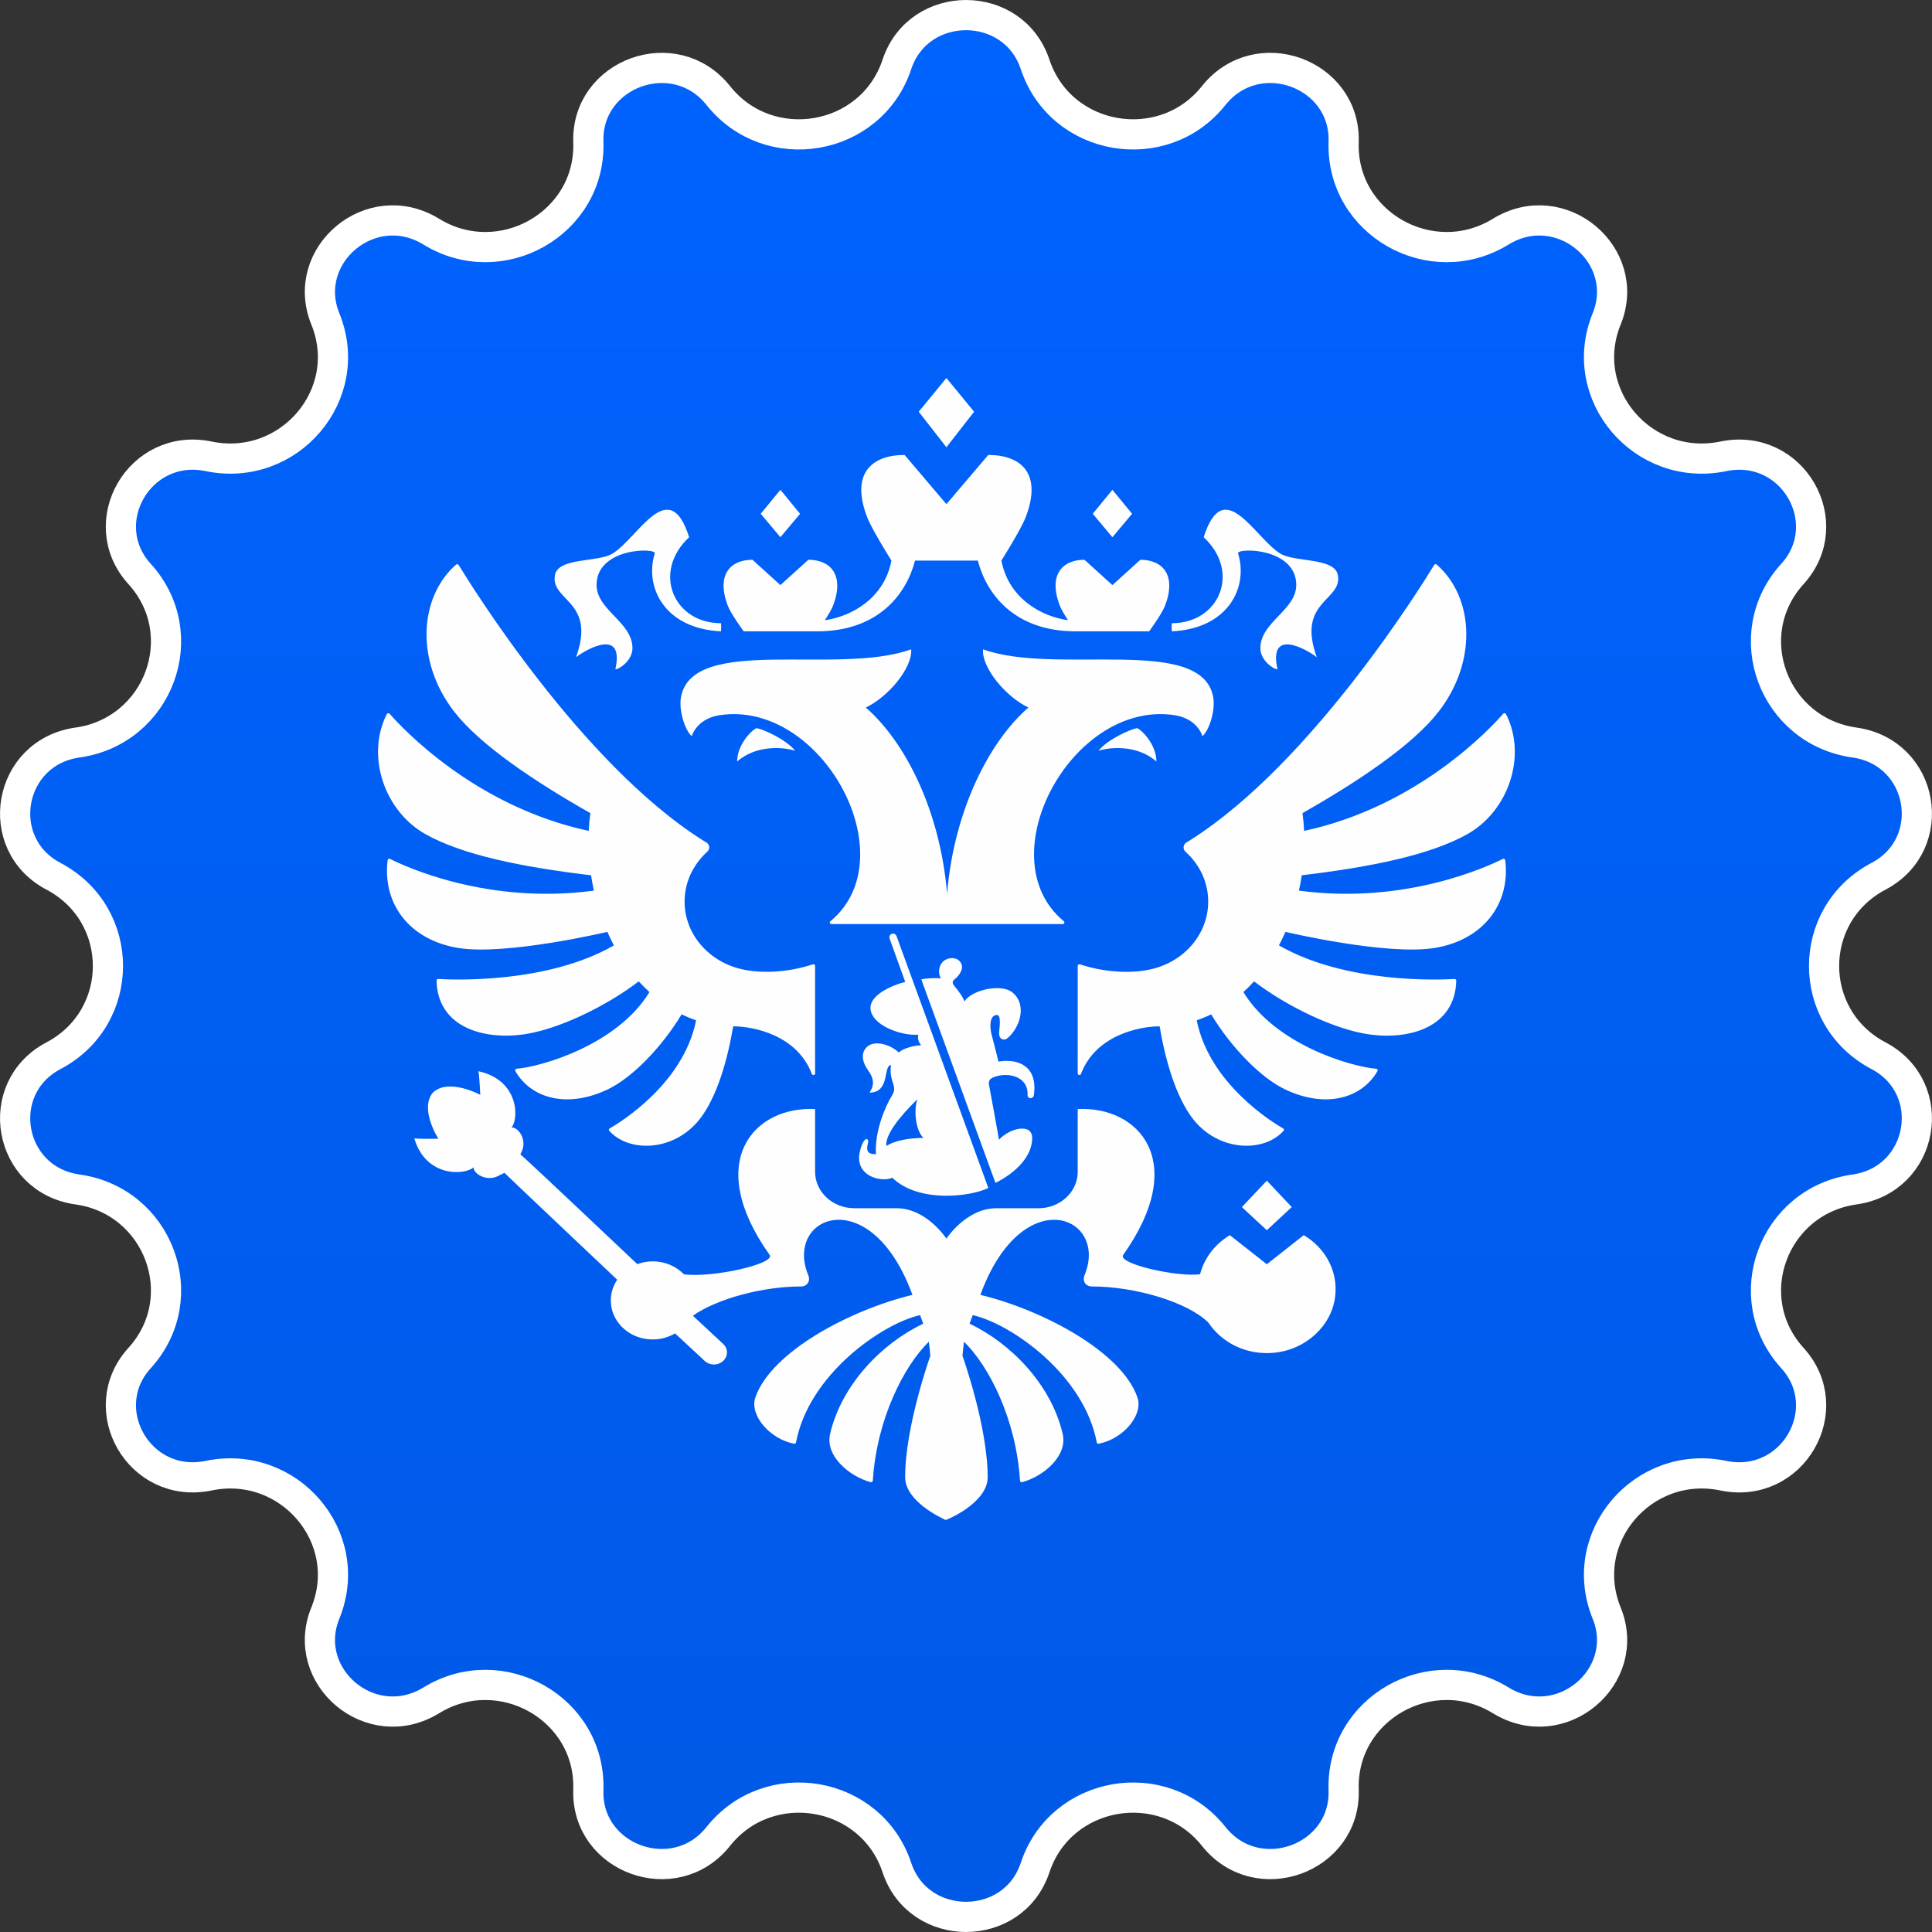
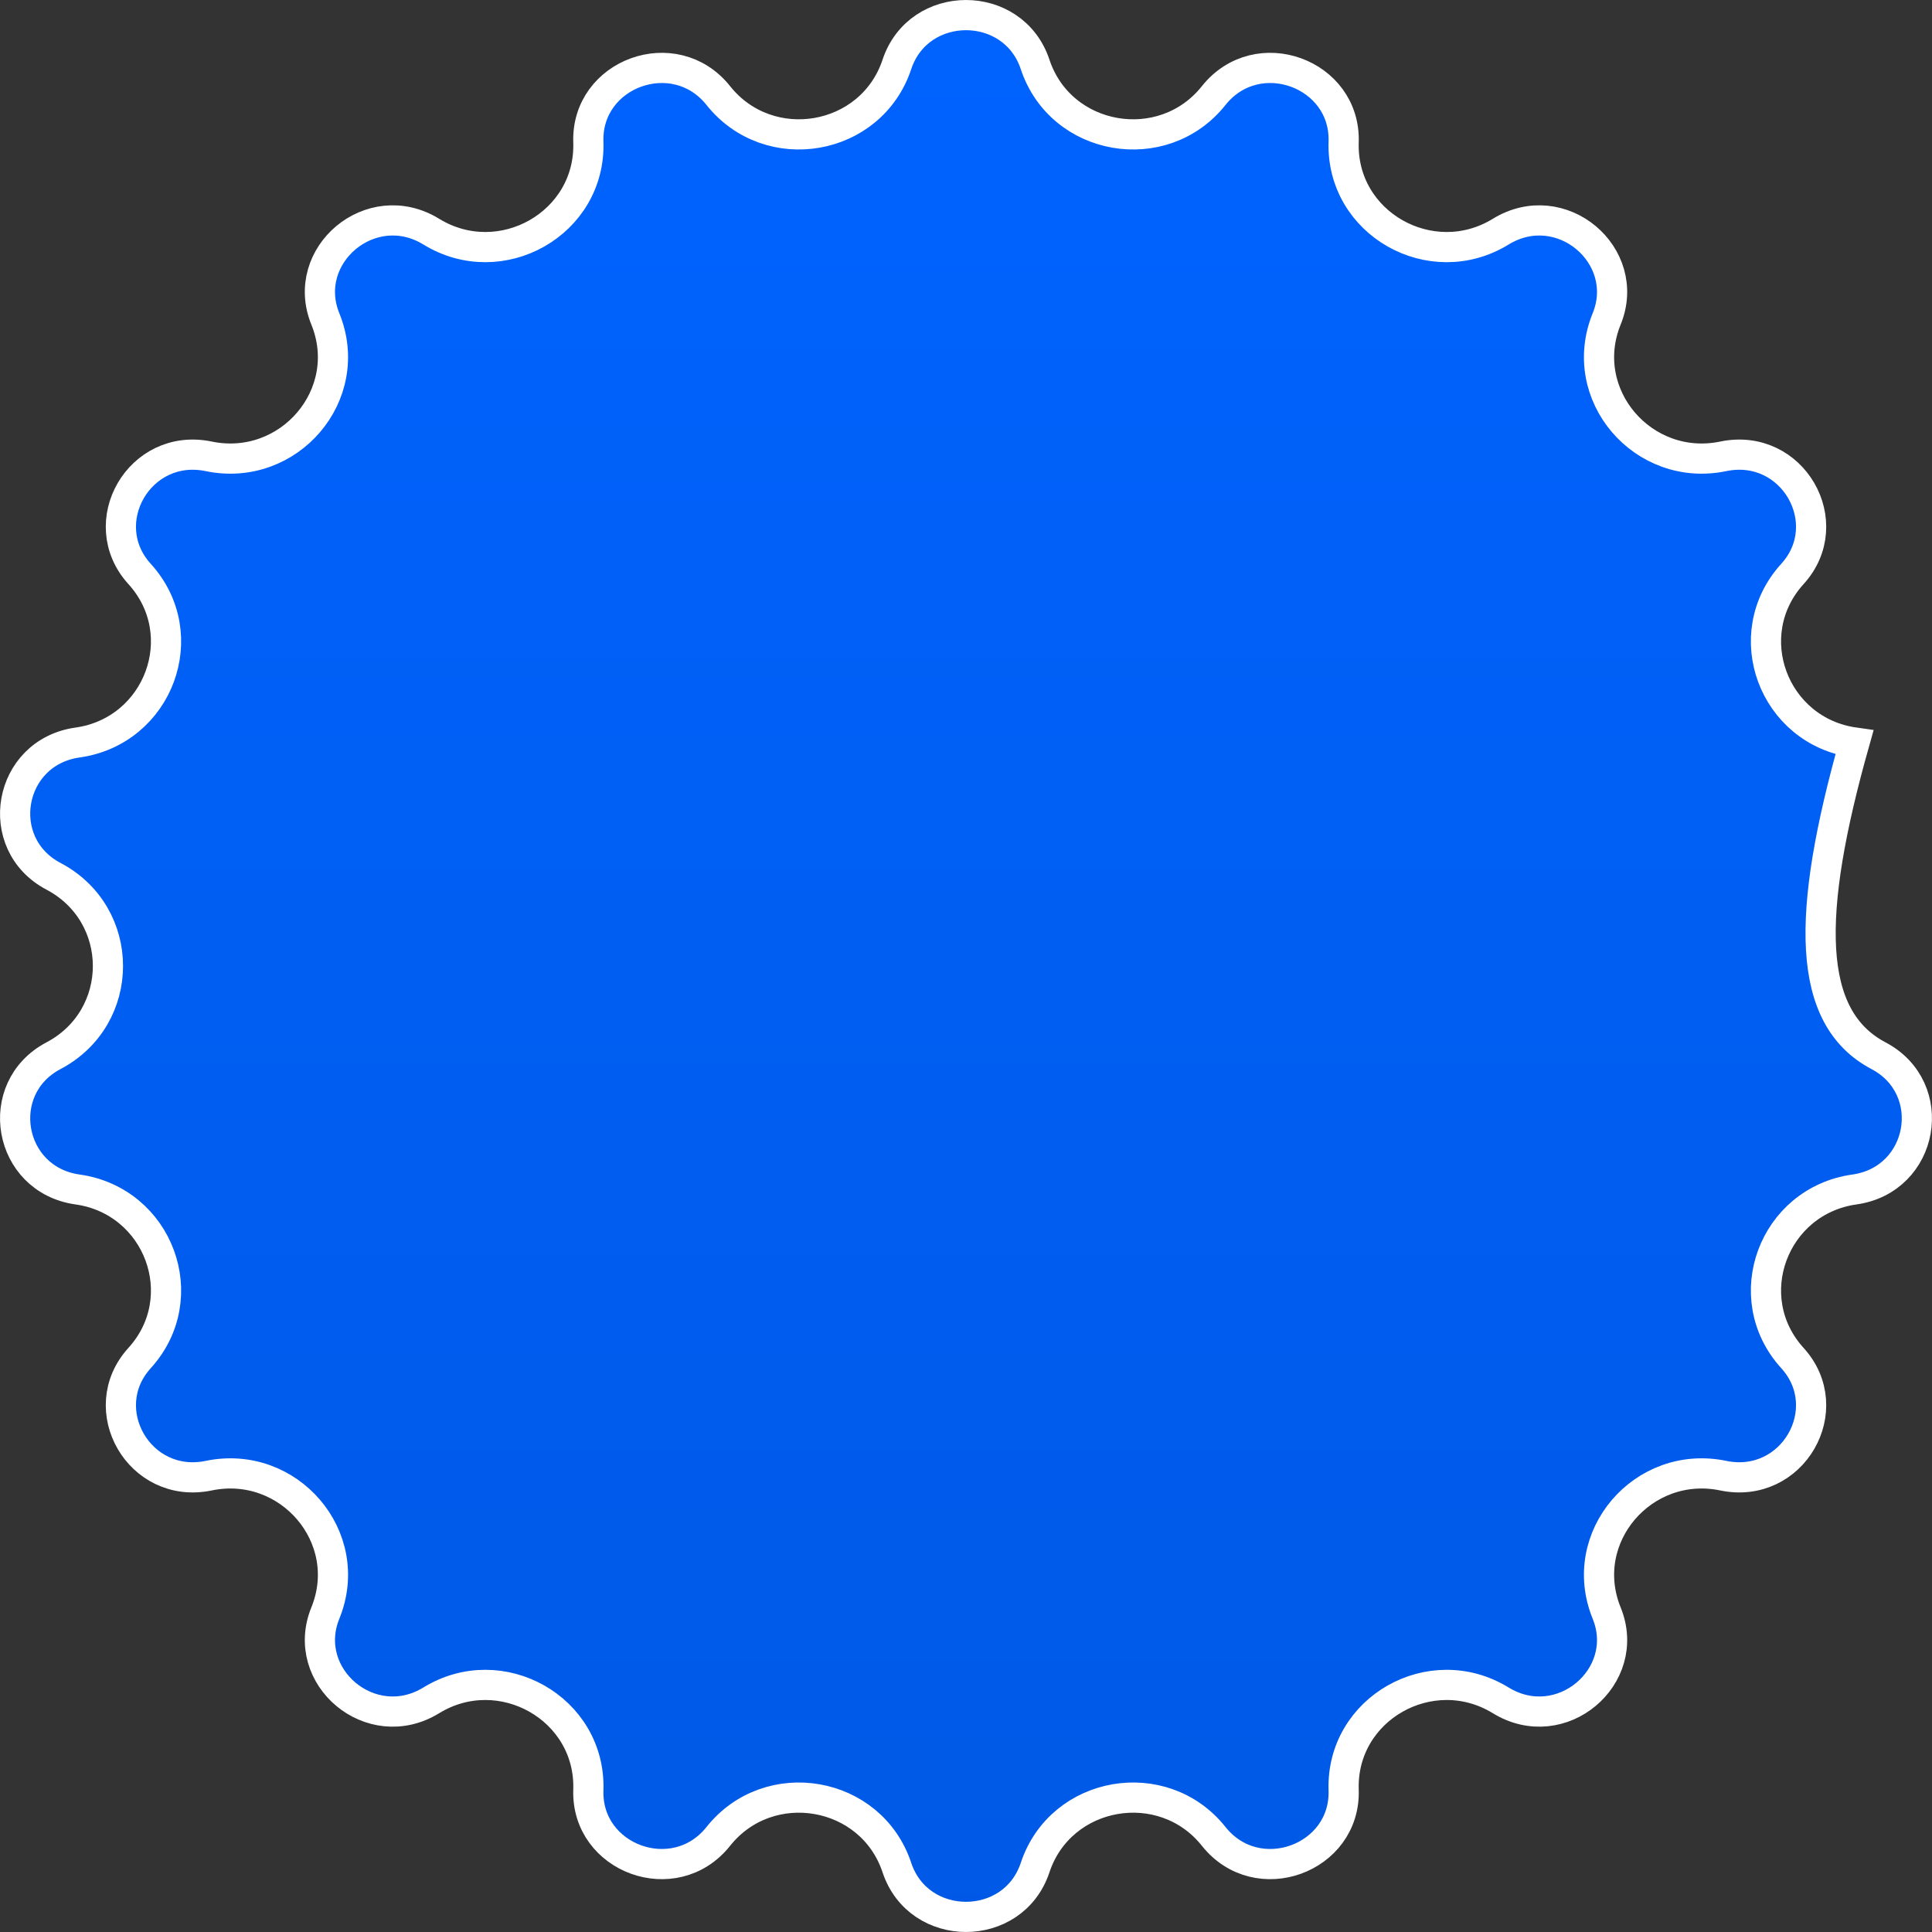
<svg xmlns="http://www.w3.org/2000/svg" width="64" height="64" viewBox="0 0 64 64" fill="none">
  <rect x="0" y="0" width="64" height="64" fill="#333333" stroke="none" />
-   <path d="M29.711 2.133C30.434 -0.044 33.566 -0.044 34.289 2.133C35.139 4.693 38.528 5.275 40.206 3.165C41.653 1.349 44.585 2.43 44.51 4.702C44.42 7.404 47.411 9.086 49.713 7.674C51.711 6.449 54.078 8.463 53.223 10.564C52.201 13.075 54.433 15.666 57.084 15.117C59.384 14.64 60.911 17.324 59.377 19.012C57.549 21.023 58.743 24.218 61.431 24.597C63.742 24.923 64.269 27.952 62.228 29.028C59.823 30.297 59.823 33.703 62.228 34.972C64.269 36.048 63.742 39.077 61.431 39.403C58.743 39.782 57.549 42.977 59.377 44.988C60.911 46.676 59.384 49.36 57.084 48.883C54.433 48.334 52.201 50.925 53.223 53.436C54.078 55.537 51.711 57.551 49.713 56.326C47.411 54.914 44.42 56.596 44.51 59.298C44.585 61.57 41.653 62.651 40.206 60.834C38.528 58.725 35.139 59.307 34.289 61.867C33.566 64.044 30.434 64.044 29.711 61.867C28.861 59.307 25.473 58.725 23.794 60.834C22.348 62.651 19.415 61.57 19.49 59.298C19.58 56.596 16.589 54.914 14.287 56.326C12.289 57.551 9.922 55.537 10.777 53.436C11.799 50.925 9.567 48.334 6.915 48.883C4.616 49.36 3.089 46.676 4.623 44.988C6.451 42.977 5.257 39.782 2.569 39.403C0.257 39.077 -0.269 36.048 1.772 34.972C4.177 33.703 4.177 30.297 1.772 29.028C-0.269 27.952 0.257 24.923 2.569 24.597C5.257 24.218 6.451 21.023 4.623 19.012C3.089 17.324 4.616 14.64 6.915 15.117C9.567 15.666 11.799 13.075 10.777 10.564C9.922 8.463 12.289 6.449 14.287 7.674C16.589 9.086 19.58 7.404 19.49 4.702C19.415 2.43 22.348 1.349 23.794 3.165C25.473 5.275 28.861 4.693 29.711 2.133Z" fill="url(#paint0_linear_67_1468)" stroke="white" />
+   <path d="M29.711 2.133C30.434 -0.044 33.566 -0.044 34.289 2.133C35.139 4.693 38.528 5.275 40.206 3.165C41.653 1.349 44.585 2.43 44.51 4.702C44.42 7.404 47.411 9.086 49.713 7.674C51.711 6.449 54.078 8.463 53.223 10.564C52.201 13.075 54.433 15.666 57.084 15.117C59.384 14.64 60.911 17.324 59.377 19.012C57.549 21.023 58.743 24.218 61.431 24.597C59.823 30.297 59.823 33.703 62.228 34.972C64.269 36.048 63.742 39.077 61.431 39.403C58.743 39.782 57.549 42.977 59.377 44.988C60.911 46.676 59.384 49.36 57.084 48.883C54.433 48.334 52.201 50.925 53.223 53.436C54.078 55.537 51.711 57.551 49.713 56.326C47.411 54.914 44.42 56.596 44.51 59.298C44.585 61.57 41.653 62.651 40.206 60.834C38.528 58.725 35.139 59.307 34.289 61.867C33.566 64.044 30.434 64.044 29.711 61.867C28.861 59.307 25.473 58.725 23.794 60.834C22.348 62.651 19.415 61.57 19.49 59.298C19.58 56.596 16.589 54.914 14.287 56.326C12.289 57.551 9.922 55.537 10.777 53.436C11.799 50.925 9.567 48.334 6.915 48.883C4.616 49.36 3.089 46.676 4.623 44.988C6.451 42.977 5.257 39.782 2.569 39.403C0.257 39.077 -0.269 36.048 1.772 34.972C4.177 33.703 4.177 30.297 1.772 29.028C-0.269 27.952 0.257 24.923 2.569 24.597C5.257 24.218 6.451 21.023 4.623 19.012C3.089 17.324 4.616 14.64 6.915 15.117C9.567 15.666 11.799 13.075 10.777 10.564C9.922 8.463 12.289 6.449 14.287 7.674C16.589 9.086 19.58 7.404 19.49 4.702C19.415 2.43 22.348 1.349 23.794 3.165C25.473 5.275 28.861 4.693 29.711 2.133Z" fill="url(#paint0_linear_67_1468)" stroke="white" />
  <g clip-path="url(#clip0_67_1468)">
    <path fill-rule="evenodd" clip-rule="evenodd" d="M38.308 25.225C37.719 24.709 36.873 24.72 36.387 24.87C36.705 24.48 37.447 24.159 37.665 24.12C37.831 24.183 38.308 24.673 38.308 25.225ZM40.188 23.087C39.801 21.016 34.987 22.389 32.563 21.509C32.517 22.113 33.31 23.08 34.068 23.438C32.772 24.563 31.608 26.829 31.373 29.598C31.14 26.829 29.976 24.563 28.68 23.438C29.438 23.08 30.231 22.113 30.184 21.509C27.76 22.389 22.947 21.017 22.559 23.088C22.478 23.526 22.689 24.194 22.916 24.386C22.957 24.247 23.17 23.793 23.841 23.691C27.232 23.179 30.063 28.405 27.508 30.518C27.468 30.551 27.491 30.61 27.543 30.61H35.205C35.257 30.61 35.279 30.55 35.241 30.518C32.685 28.405 35.516 23.179 38.907 23.691C39.578 23.793 39.791 24.247 39.832 24.386C40.059 24.194 40.27 23.526 40.188 23.088L40.188 23.087ZM41.013 18.334C40.952 18.138 42.94 18.133 42.94 19.378C42.94 20.212 41.751 20.607 41.751 21.473C41.751 21.876 42.184 22.171 42.318 22.171C42.011 20.782 43.278 21.509 43.62 21.769C42.94 19.9 44.47 19.912 44.32 19.055C44.215 18.456 42.885 18.637 42.404 18.334C41.549 17.796 40.539 15.704 39.873 17.796C41.114 18.949 40.392 20.645 38.816 20.645C38.816 20.645 38.807 20.894 38.822 20.914C40.701 20.822 41.357 19.44 41.013 18.334ZM19.082 21.769C19.424 21.509 20.691 20.782 20.385 22.171C20.517 22.171 20.951 21.876 20.951 21.473C20.951 20.607 19.762 20.212 19.762 19.378C19.762 18.133 21.75 18.138 21.689 18.334C21.346 19.44 22.001 20.822 23.881 20.914C23.895 20.894 23.886 20.645 23.886 20.645C22.311 20.645 21.588 18.949 22.829 17.796C22.163 15.704 21.152 17.796 20.298 18.334C19.817 18.637 18.487 18.456 18.382 19.055C18.232 19.912 19.762 19.9 19.082 21.769L19.082 21.769ZM24.419 25.225C25.009 24.709 25.856 24.72 26.341 24.87C26.024 24.48 25.281 24.159 25.063 24.12C24.897 24.183 24.419 24.673 24.419 25.225H24.419ZM32.268 13.639L31.351 12.521L30.434 13.639L31.351 14.816L32.268 13.639H32.268ZM37.502 17.02L36.85 16.225L36.199 17.02L36.85 17.796L37.502 17.02H37.502ZM42.791 39.986L41.965 39.111L41.138 39.986L41.965 40.753L42.791 39.986L42.791 39.986ZM26.503 17.02L25.852 16.225L25.2 17.02L25.852 17.796L26.504 17.02H26.503ZM24.636 20.914H27.068C29.113 20.914 30.033 19.659 30.311 18.57H32.392C32.67 19.659 33.589 20.914 35.635 20.914H38.067C38.067 20.914 38.492 20.337 38.599 20.051C38.983 19.022 38.492 18.543 37.776 18.543L36.85 19.382L35.925 18.543C35.209 18.543 34.718 19.022 35.102 20.051C35.151 20.182 35.268 20.375 35.379 20.545C34.516 20.427 33.415 19.836 33.173 18.57C33.173 18.57 33.811 17.557 33.971 17.148C34.546 15.673 33.812 15.071 32.738 15.071L31.351 16.7L29.965 15.071C28.891 15.071 28.157 15.673 28.732 17.148C28.892 17.557 29.53 18.57 29.53 18.57C29.288 19.836 28.186 20.427 27.323 20.546C27.435 20.375 27.552 20.182 27.601 20.051C27.984 19.022 27.494 18.543 26.778 18.543L25.852 19.382L24.926 18.543C24.209 18.543 23.72 19.022 24.103 20.051C24.21 20.337 24.636 20.914 24.636 20.914L24.636 20.914ZM49.781 28.453C49.311 28.69 46.557 29.98 43.029 29.503C43.066 29.335 43.097 29.166 43.122 28.995C45.47 28.714 47.379 28.316 48.595 27.64C49.982 26.868 50.588 25.026 49.888 23.655C49.87 23.621 49.82 23.614 49.795 23.644C49.411 24.085 47 26.708 43.201 27.524C43.191 27.327 43.173 27.131 43.147 26.935C44.992 25.889 46.793 24.683 47.651 23.581C48.948 21.914 48.829 19.788 47.595 18.703C47.589 18.698 47.581 18.694 47.573 18.692C47.565 18.689 47.557 18.689 47.548 18.69C47.54 18.691 47.532 18.694 47.525 18.698C47.518 18.703 47.512 18.709 47.508 18.716C47.117 19.36 43.463 25.266 39.451 27.816C39.402 27.847 39.353 27.878 39.303 27.907C39.188 27.977 39.176 28.127 39.273 28.216C39.736 28.635 40.023 29.218 40.023 29.866C40.023 30.992 39.156 31.929 38.008 32.132C37.425 32.245 36.584 32.212 35.775 31.945C35.739 31.933 35.701 31.957 35.701 31.993V35.56C35.701 35.617 35.788 35.631 35.809 35.577C36.3 34.274 37.772 33.998 38.415 33.998C38.647 35.389 39.06 36.542 39.597 37.162C40.472 38.17 41.901 38.156 42.52 37.459C42.525 37.454 42.529 37.447 42.531 37.44C42.533 37.432 42.533 37.425 42.532 37.417C42.531 37.41 42.528 37.403 42.523 37.396C42.519 37.39 42.513 37.385 42.507 37.382C42.142 37.172 40.06 35.894 39.643 33.798C39.807 33.743 39.967 33.677 40.122 33.602C40.794 34.714 41.773 35.705 42.56 36.083C43.884 36.718 45.095 36.409 45.632 35.48C45.652 35.447 45.628 35.407 45.588 35.403C44.77 35.338 42.258 34.618 41.189 32.864C41.312 32.752 41.43 32.633 41.543 32.51C42.662 33.362 44.244 34.115 45.377 34.269C46.703 34.449 48.204 34.026 48.241 32.484C48.241 32.453 48.214 32.428 48.181 32.43C47.71 32.459 44.59 32.594 42.367 31.318C42.444 31.171 42.516 31.022 42.583 30.87C42.583 30.87 45.942 31.664 47.533 31.401C49.115 31.14 50.041 29.961 49.863 28.494C49.858 28.458 49.815 28.436 49.781 28.453L49.781 28.453ZM20.119 30.869C20.186 31.021 20.259 31.171 20.336 31.318C18.113 32.593 14.995 32.459 14.522 32.43C14.488 32.428 14.46 32.454 14.461 32.484C14.498 34.025 16 34.448 17.325 34.268C18.458 34.114 20.041 33.361 21.16 32.509C21.272 32.633 21.39 32.751 21.514 32.864C20.444 34.617 17.932 35.337 17.114 35.403C17.074 35.407 17.051 35.447 17.07 35.48C17.607 36.409 18.818 36.718 20.142 36.083C20.929 35.705 21.908 34.714 22.58 33.601C22.735 33.677 22.895 33.743 23.059 33.798C22.642 35.894 20.559 37.172 20.195 37.382C20.189 37.385 20.183 37.39 20.179 37.396C20.174 37.403 20.171 37.41 20.17 37.417C20.169 37.425 20.169 37.432 20.171 37.44C20.173 37.447 20.177 37.454 20.182 37.459C20.801 38.156 22.23 38.17 23.105 37.162C23.642 36.542 24.055 35.389 24.287 33.998C24.931 33.998 26.401 34.274 26.893 35.576C26.914 35.631 27.001 35.617 27.001 35.559V31.993C27.001 31.957 26.963 31.933 26.927 31.945C26.118 32.212 25.277 32.244 24.694 32.131C23.546 31.928 22.678 30.992 22.678 29.866C22.678 29.218 22.967 28.634 23.428 28.215C23.527 28.127 23.514 27.977 23.399 27.908C23.349 27.878 23.3 27.847 23.25 27.816C19.241 25.267 15.589 19.366 15.195 18.717C15.19 18.71 15.184 18.704 15.177 18.7C15.17 18.695 15.162 18.692 15.153 18.691C15.145 18.689 15.136 18.69 15.128 18.692C15.12 18.695 15.112 18.699 15.106 18.704C13.874 19.789 13.754 21.915 15.051 23.581C15.909 24.683 17.71 25.889 19.555 26.935C19.529 27.131 19.511 27.327 19.502 27.524C15.705 26.709 13.296 24.09 12.909 23.646C12.883 23.615 12.832 23.621 12.814 23.656C12.115 25.027 12.722 26.868 14.107 27.64C15.323 28.316 17.232 28.715 19.58 28.995C19.605 29.166 19.636 29.335 19.673 29.503C16.148 29.98 13.396 28.693 12.923 28.453C12.888 28.436 12.845 28.458 12.841 28.495C12.662 29.962 13.588 31.14 15.17 31.401C16.761 31.664 20.12 30.869 20.12 30.869L20.119 30.869ZM41.965 41.88L40.741 40.917C40.252 41.208 39.894 41.669 39.754 42.211C39.018 42.314 37.011 41.868 37.206 41.572C39.406 38.478 37.723 36.636 35.701 36.739V38.816C35.701 39.484 35.118 40.025 34.401 40.025H33.005C32.003 40.025 31.351 41.032 31.351 41.032C31.351 41.032 30.699 40.024 29.697 40.024H28.301C27.582 40.024 27.001 39.484 27.001 38.816V36.739C24.979 36.636 23.295 38.478 25.496 41.572C25.689 41.865 23.626 42.333 22.658 42.215C22.403 41.951 22.036 41.784 21.624 41.784C21.449 41.784 21.275 41.815 21.111 41.876C21.111 41.876 17.308 38.276 17.239 38.24L17.27 38.168C17.487 37.763 17.155 37.321 16.946 37.352C17.189 37.06 17.2 35.782 15.85 35.486C15.889 35.743 15.909 36.267 15.909 36.267C15.909 36.267 14.867 35.703 14.343 36.19C13.883 36.734 14.522 37.722 14.522 37.722C14.522 37.722 13.988 37.735 13.725 37.712C14.112 39.02 15.409 38.928 15.689 38.669C15.671 38.877 16.14 39.174 16.537 38.936L16.711 38.852C16.742 38.893 20.446 42.392 20.446 42.392C20.276 42.645 20.195 42.954 20.251 43.285C20.338 43.801 20.768 44.229 21.318 44.34C21.706 44.418 22.07 44.343 22.363 44.171L23.343 45.081C23.43 45.16 23.548 45.21 23.68 45.2C23.92 45.184 24.099 44.99 24.081 44.767C24.073 44.666 24.022 44.58 23.951 44.515C23.935 44.497 22.952 43.585 22.952 43.585C23.763 43.016 25.274 42.616 26.528 42.616C26.748 42.616 26.852 42.429 26.776 42.247C26.208 40.881 27.429 39.891 28.693 40.696C29.244 41.048 29.804 41.74 30.226 42.894C28.153 43.396 25.55 44.779 25.023 46.288C24.82 46.871 25.49 47.666 26.304 47.825C26.311 47.827 26.318 47.827 26.325 47.826C26.332 47.825 26.339 47.822 26.345 47.818C26.352 47.814 26.357 47.809 26.361 47.803C26.365 47.797 26.368 47.79 26.369 47.783C26.794 45.529 29.218 43.85 30.479 43.565C30.542 43.735 30.521 43.68 30.584 43.849C29.211 44.499 27.879 45.868 27.499 47.497C27.325 48.243 28.156 48.915 28.843 49.099C28.877 49.108 28.911 49.084 28.913 49.051C29.044 46.991 29.953 45.242 30.768 44.447C30.79 44.602 30.807 44.759 30.818 44.915C30.818 44.915 29.984 47.24 29.984 48.935C29.984 49.724 31.156 50.275 31.329 50.352C31.546 50.275 32.718 49.724 32.718 48.935C32.718 47.239 31.884 44.915 31.884 44.915C31.895 44.758 31.912 44.602 31.935 44.447C32.749 45.242 33.659 46.991 33.789 49.05C33.789 49.058 33.792 49.066 33.796 49.073C33.8 49.08 33.806 49.086 33.812 49.091C33.819 49.096 33.827 49.099 33.835 49.1C33.843 49.102 33.851 49.101 33.859 49.099C34.546 48.915 35.377 48.243 35.203 47.497C34.822 45.869 33.491 44.499 32.118 43.849C32.181 43.68 32.16 43.735 32.223 43.565C33.485 43.85 35.907 45.529 36.332 47.783C36.336 47.797 36.344 47.81 36.356 47.818C36.369 47.826 36.384 47.828 36.398 47.825C37.211 47.666 37.882 46.871 37.678 46.288C37.153 44.779 34.549 43.396 32.476 42.894C32.898 41.74 33.459 41.047 34.01 40.696C35.272 39.891 36.494 40.88 35.926 42.246C35.85 42.429 35.953 42.616 36.174 42.616C37.592 42.616 39.34 43.128 40.031 43.815C40.473 44.478 41.289 44.902 42.211 44.811C43.258 44.709 44.111 43.922 44.229 42.95C44.332 42.098 43.892 41.333 43.189 40.916L41.965 41.88L41.965 41.88ZM32.944 35.674C33.38 35.512 34.064 35.643 34.04 36.272C34.035 36.415 34.235 36.415 34.249 36.269C34.38 35.327 33.743 35.055 33.076 35.166C32.993 34.842 32.926 34.558 32.849 34.277C32.787 34.05 32.764 33.623 33.027 33.623C33.169 33.623 33.112 34.02 33.099 34.191C33.087 34.341 33.141 34.432 33.263 34.436C33.339 34.44 33.433 34.343 33.49 34.278C33.871 33.847 33.96 33.179 33.513 32.857C33.139 32.586 32.203 32.788 31.945 33.173C31.906 33.028 31.721 32.788 31.631 32.684C31.545 32.582 31.522 32.512 31.642 32.423C31.699 32.379 31.869 32.209 31.869 32.034C31.869 31.931 31.789 31.739 31.534 31.739C31.332 31.739 31.108 31.879 31.108 32.19C31.108 32.259 31.125 32.333 31.169 32.413C31.042 32.392 30.696 32.4 30.519 32.444L32.975 39.184C33.678 38.837 34.193 38.287 34.193 37.698C34.193 37.195 33.453 37.362 33.093 37.754C32.978 37.117 32.875 36.528 32.763 35.942C32.732 35.78 32.814 35.722 32.944 35.673V35.674ZM29.471 31.096L29.987 32.529C29.545 32.634 28.835 32.956 28.835 33.383C28.835 33.951 29.84 34.321 30.421 34.276C30.392 34.406 30.425 34.521 30.516 34.627C30.305 34.627 29.907 34.725 29.776 34.866C29.468 34.579 28.986 34.474 28.757 34.649C28.527 34.825 28.52 35.123 28.76 35.46C28.928 35.694 28.991 35.924 28.802 36.194C29.503 36.194 29.245 35.284 29.519 35.284C29.483 35.46 29.505 35.664 29.585 35.891C29.637 36.042 29.637 36.149 29.547 36.294C29.321 36.655 28.97 37.484 29.017 38.235C28.788 38.233 28.671 38.177 28.752 37.864C28.782 37.747 28.71 37.664 28.614 37.807C28.509 37.966 28.458 38.237 28.458 38.353C28.458 39.021 29.254 39.156 29.558 39.014C30.436 39.865 32.163 39.638 32.74 39.353L29.701 31.014C29.639 30.857 29.417 30.932 29.471 31.096V31.096ZM29.366 37.964C29.303 37.621 29.781 37.007 30.388 36.415C30.259 36.801 30.339 37.466 30.593 37.695C30.152 37.695 29.629 37.778 29.366 37.964H29.366Z" fill="#FEFEFE" />
  </g>
  <defs>
    <linearGradient id="paint0_linear_67_1468" x1="31.999" y1="0.001" x2="31.999" y2="64" gradientUnits="userSpaceOnUse">
      <stop stop-color="#0063FF" />
      <stop offset="1" stop-color="#0059E6" />
    </linearGradient>
    <clipPath id="clip0_67_1468">
-       <rect width="38.956" height="38.956" fill="white" transform="translate(12.523 12.521)" />
-     </clipPath>
+       </clipPath>
  </defs>
</svg>